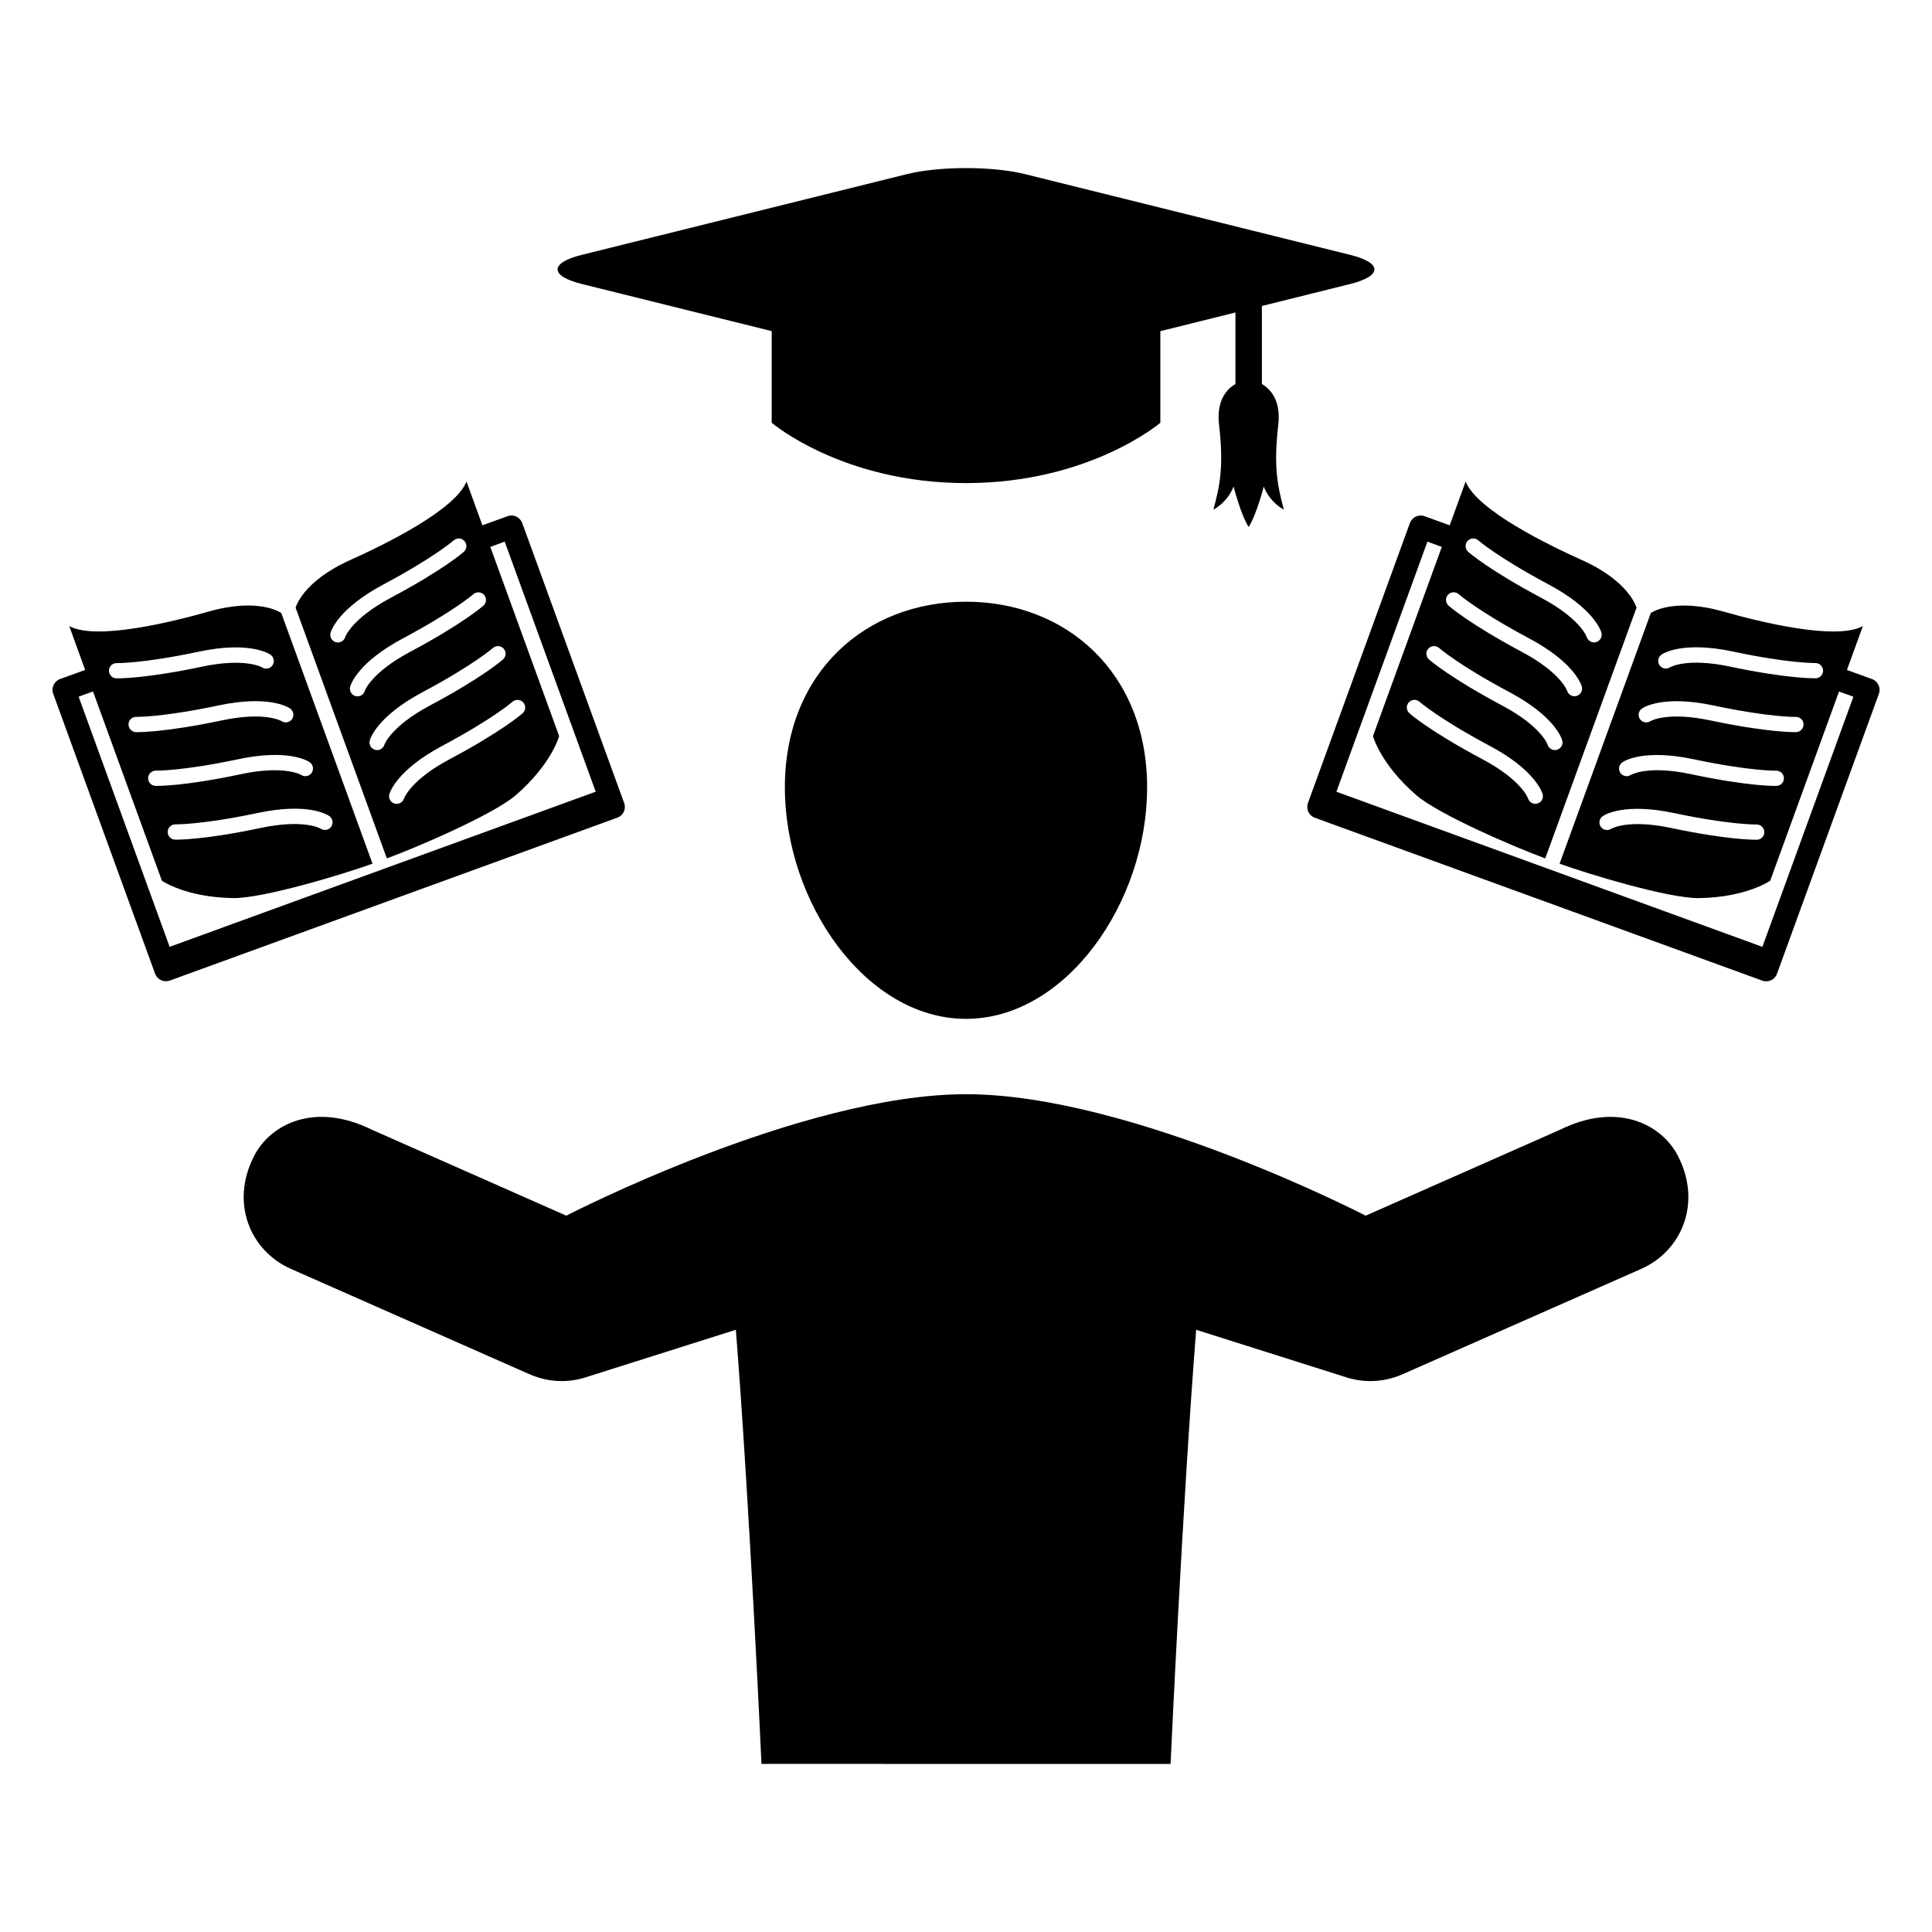
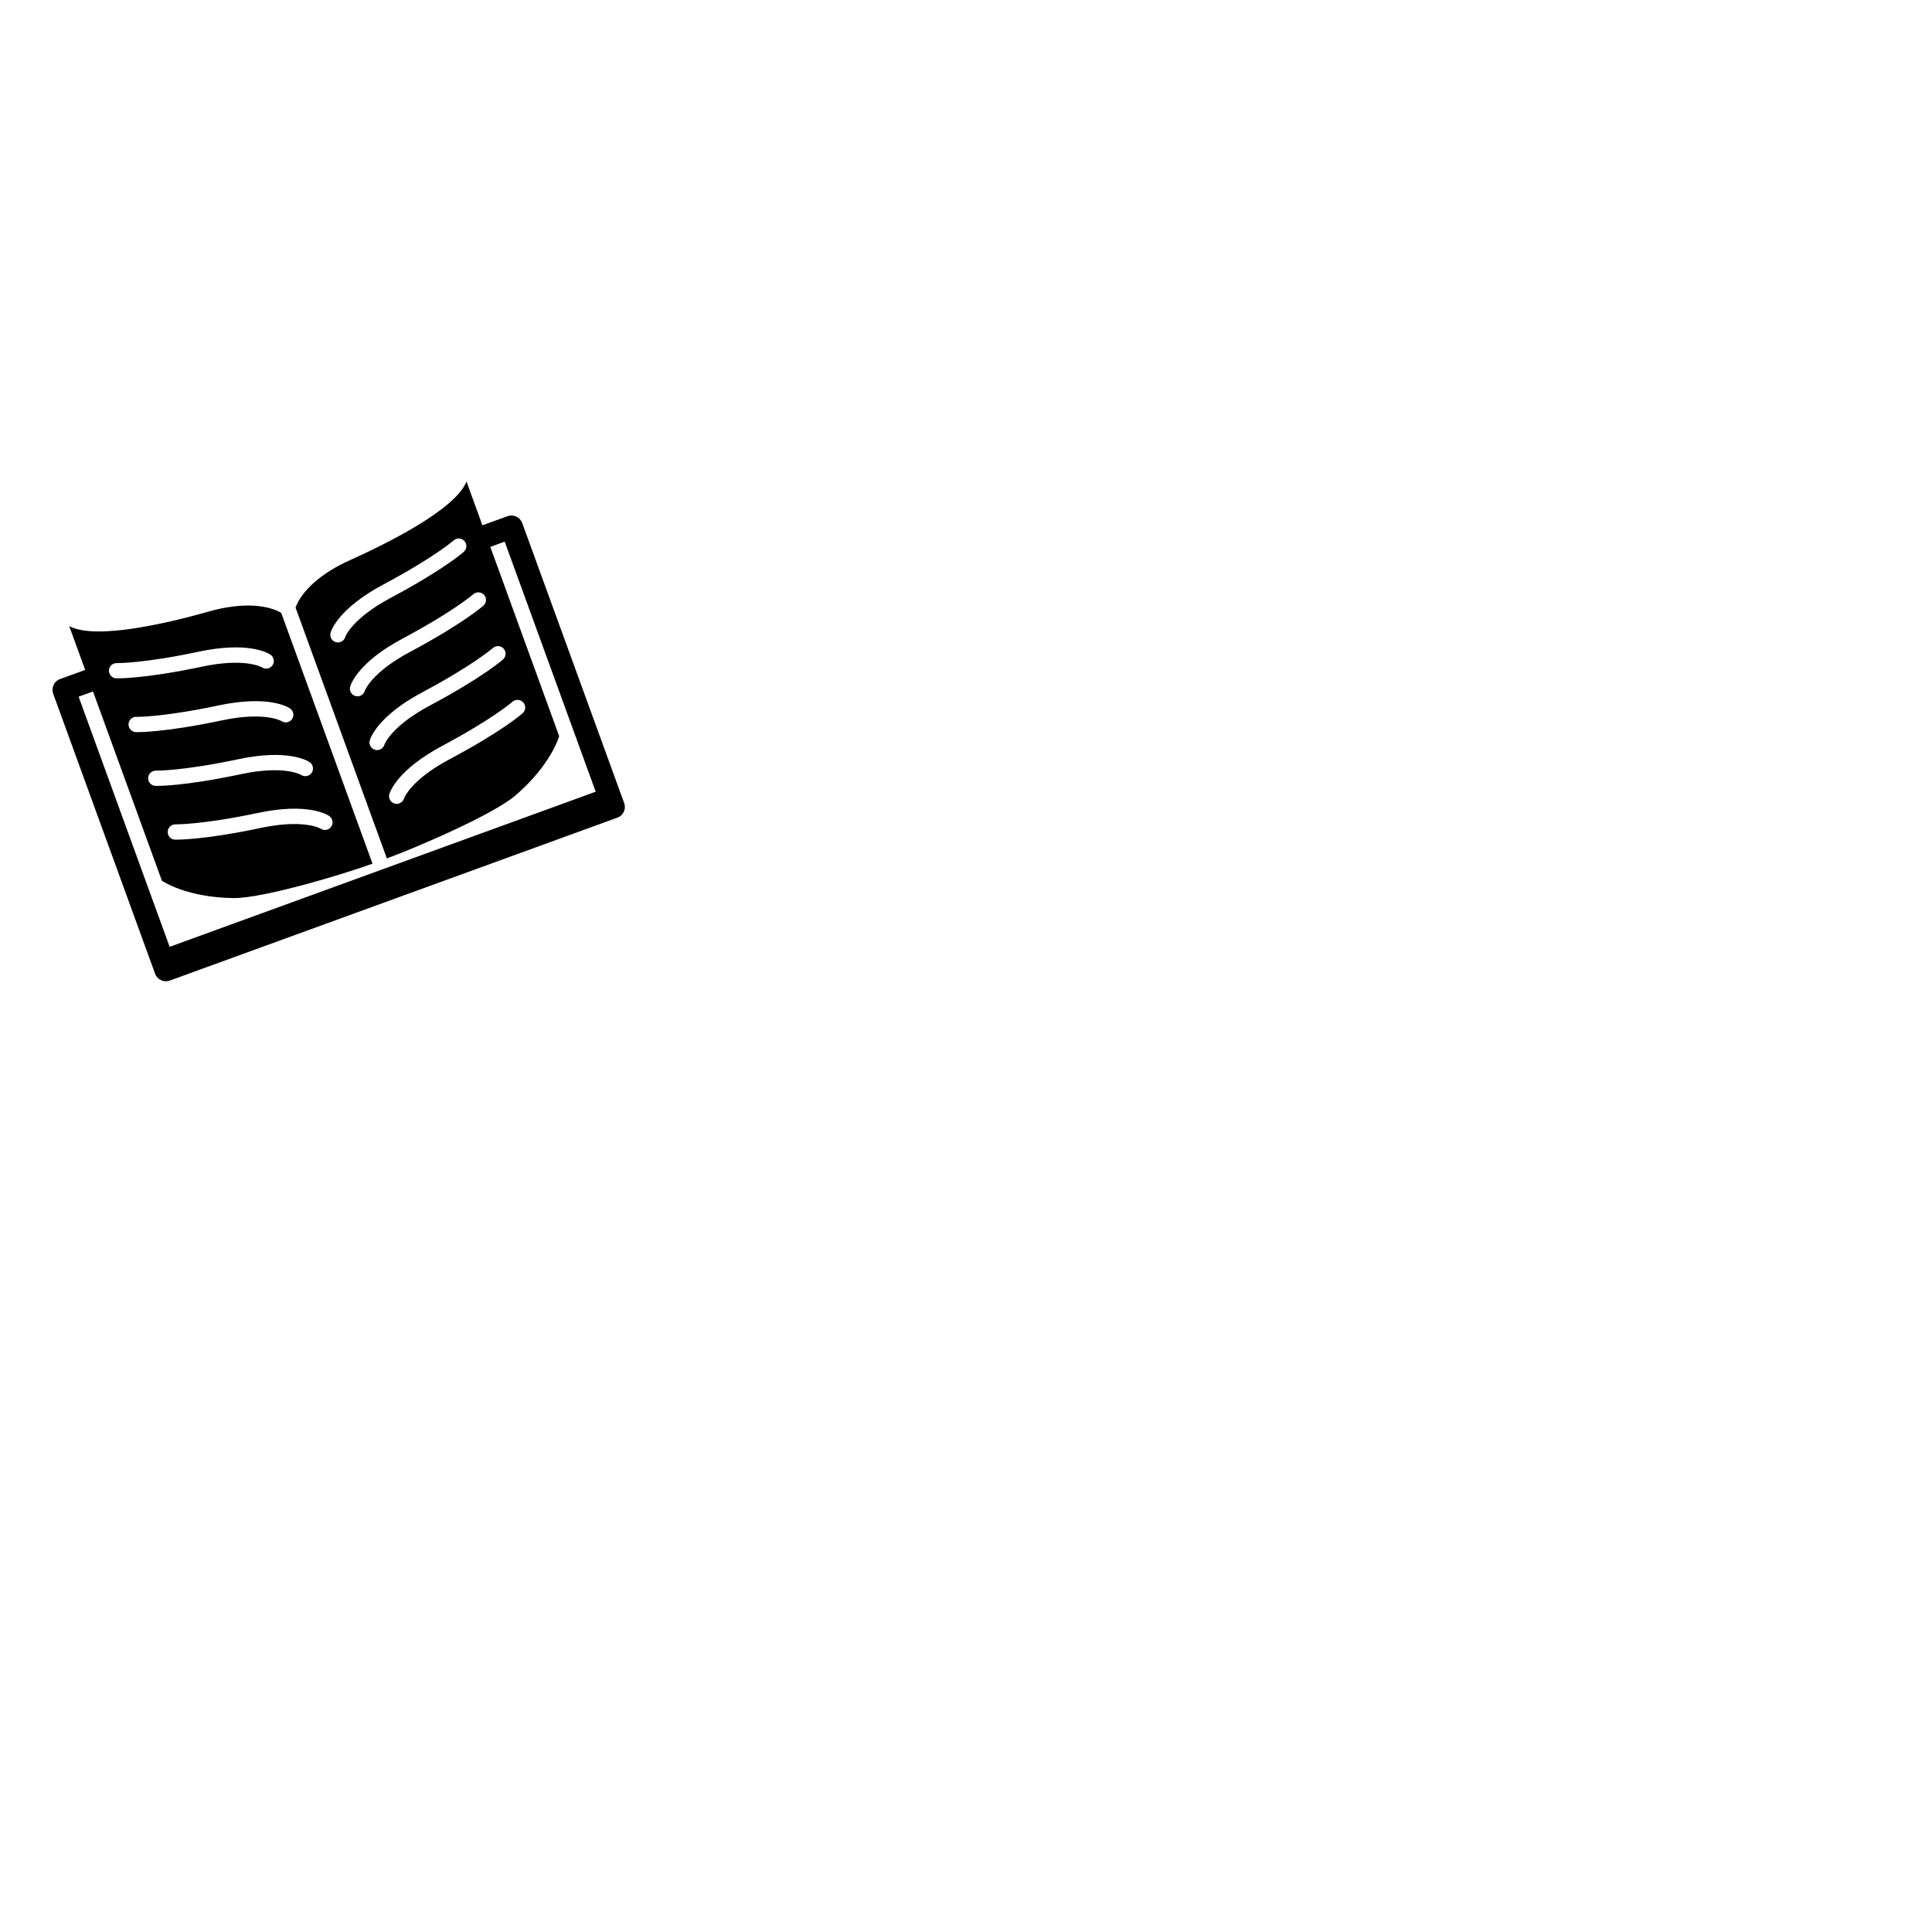
<svg xmlns="http://www.w3.org/2000/svg" fill="#000000" width="800px" height="800px" version="1.1" viewBox="144 144 512 512">
  <g>
-     <path d="m352 352.68c0 30.523 21.484 61.328 48 61.328 26.492 0 48-30.805 48-61.328-0.004-30.523-21.5-49.219-48-49.219-26.504 0-48 18.695-48 49.219z" />
    <path d="m309.41 356.82-27.008-74.195c-0.578-1.574-2.32-2.402-3.894-1.828l-6.664 2.414-4.219-11.598c-3 7.566-21.621 16.668-30.848 20.824-12.66 5.68-14.441 12.605-14.441 12.605 3.371 9.277 24.184 66.441 24.184 66.441 7.609-2.769 28.16-11.566 34.145-16.73 9.551-8.262 11.516-15.68 11.516-15.68l-18.242-50.141 3.809-1.395 24.121 66.273-112.91 41.109-24.121-66.293 3.809-1.375 18.254 50.141s6.289 4.43 18.914 4.609c7.894 0.105 29.293-6.352 36.902-9.121 0 0-20.812-57.172-24.184-66.441 0 0-5.816-4.168-19.164-0.387-9.742 2.769-29.859 7.746-37.02 3.871l4.219 11.617-6.656 2.414c-1.574 0.578-2.394 2.32-1.816 3.894l27.008 74.207c0.578 1.555 2.32 2.383 3.894 1.805l118.61-43.172c1.566-0.555 2.375-2.285 1.809-3.871zm-75.16-42.688c-0.379 0.137-0.809 0.18-1.25 0.051-1.059-0.305-1.699-1.418-1.395-2.5 0.188-0.641 2.098-6.434 14.023-12.805 13.383-7.137 18.566-11.617 18.609-11.672 0.84-0.734 2.121-0.66 2.856 0.188 0.734 0.82 0.66 2.109-0.18 2.844-0.219 0.211-5.5 4.816-19.398 12.207-10.211 5.469-11.977 10.211-12.039 10.379-0.168 0.637-0.641 1.102-1.227 1.309zm5.195 14.277c-0.387 0.137-0.82 0.156-1.25 0.051-1.07-0.305-1.699-1.438-1.395-2.5 0.188-0.66 2.098-6.465 14.023-12.805 13.383-7.137 18.566-11.629 18.609-11.691 0.84-0.715 2.121-0.641 2.856 0.188 0.734 0.84 0.66 2.109-0.18 2.844-0.219 0.211-5.5 4.816-19.387 12.238-10.234 5.438-11.988 10.191-12.051 10.348-0.168 0.633-0.641 1.105-1.227 1.328zm43.234 1.75c0.746 0.84 0.66 2.121-0.18 2.856-0.219 0.219-5.5 4.828-19.387 12.207-10.223 5.457-11.977 10.211-12.039 10.371-0.188 0.641-0.66 1.09-1.25 1.312-0.379 0.148-0.82 0.168-1.238 0.043-1.07-0.285-1.711-1.418-1.406-2.477 0.188-0.641 2.109-6.453 14.031-12.816 13.371-7.137 18.559-11.617 18.598-11.684 0.844-0.734 2.125-0.629 2.871 0.188zm-8.051-14.43c0.84-0.734 2.121-0.66 2.856 0.188 0.734 0.84 0.66 2.109-0.18 2.844-0.211 0.188-5.488 4.816-19.387 12.219-10.223 5.457-11.977 10.191-12.039 10.348-0.188 0.66-0.66 1.102-1.25 1.332-0.379 0.137-0.809 0.168-1.238 0.043-1.07-0.305-1.699-1.418-1.395-2.477 0.188-0.66 2.098-6.465 14.023-12.816 13.391-7.137 18.555-11.637 18.609-11.68zm-42.848 47.348c-0.25 0.367-0.598 0.621-0.977 0.754-0.578 0.211-1.25 0.148-1.805-0.211-0.148-0.105-4.543-2.602-15.891-0.211-15.398 3.266-22.41 3.117-22.703 3.106-1.113-0.012-1.996-0.957-1.961-2.078 0.02-1.102 0.945-1.984 2.059-1.973 0.074 0 6.926 0.125 21.77-3.012 13.227-2.812 18.422 0.418 18.977 0.797 0.922 0.656 1.164 1.926 0.531 2.828zm-5.184-14.254c-0.25 0.355-0.598 0.621-0.988 0.746-0.578 0.219-1.25 0.168-1.793-0.211-0.156-0.082-4.555-2.602-15.891-0.211-15.387 3.285-22.398 3.137-22.703 3.117-1.113-0.02-1.996-0.965-1.961-2.066 0.02-1.102 0.957-1.996 2.066-1.973 0.074 0 6.926 0.125 21.758-3.012 13.227-2.812 18.422 0.398 18.988 0.777 0.922 0.648 1.152 1.906 0.523 2.832zm-5.731-17.066c0.934 0.621 1.156 1.891 0.535 2.812-0.254 0.355-0.598 0.609-0.977 0.754-0.578 0.211-1.258 0.156-1.805-0.219-0.148-0.082-4.555-2.594-15.883-0.18-15.398 3.254-22.418 3.106-22.703 3.106-1.113-0.043-1.984-0.965-1.973-2.09 0.02-1.102 0.957-1.996 2.066-1.973 0.074 0.02 6.926 0.125 21.758-3.012 13.227-2.809 18.434 0.41 18.98 0.801zm-45.922-12.027c0.074 0 6.926 0.125 21.758-3.035 13.227-2.801 18.422 0.43 18.977 0.797 0.922 0.641 1.164 1.91 0.535 2.812-0.25 0.367-0.609 0.641-0.988 0.777-0.578 0.199-1.25 0.148-1.793-0.219-0.148-0.082-4.555-2.594-15.891-0.188-15.398 3.254-22.41 3.098-22.703 3.098-1.113-0.031-1.984-0.957-1.973-2.066 0.031-1.137 0.965-2 2.078-1.977z" />
-     <path d="m640.11 323.96-6.656-2.414 4.219-11.617c-7.148 3.871-27.277-1.102-37.02-3.871-13.352-3.777-19.164 0.387-19.164 0.387-3.371 9.27-24.184 66.441-24.184 66.441 7.609 2.769 29 9.227 36.902 9.121 12.625-0.188 18.914-4.609 18.914-4.609l18.242-50.141 3.809 1.375-24.121 66.293-112.89-41.113 24.121-66.273 3.809 1.395-18.242 50.141s1.961 7.422 11.523 15.68c5.984 5.164 26.523 13.961 34.133 16.73 0 0 20.812-57.16 24.184-66.441 0 0-1.785-6.926-14.434-12.605-9.238-4.156-27.855-13.266-30.848-20.824l-4.219 11.598-6.664-2.414c-1.574-0.578-3.316 0.242-3.894 1.828l-27.016 74.195c-0.566 1.586 0.242 3.316 1.816 3.883l118.59 43.172c1.574 0.578 3.316-0.242 3.894-1.805l27.008-74.207c0.578-1.582-0.242-3.324-1.816-3.902zm-30.512 42.574c-0.285 0.012-7.293 0.156-22.703-3.106-11.348-2.402-15.742 0.105-15.891 0.211-0.555 0.348-1.227 0.41-1.805 0.211-0.387-0.148-0.723-0.387-0.977-0.754-0.641-0.914-0.398-2.172 0.535-2.812 0.547-0.379 5.75-3.609 18.977-0.797 14.84 3.137 21.695 3.012 21.758 3.012 1.113-0.02 2.035 0.859 2.066 1.973 0.043 1.105-0.836 2.051-1.961 2.062zm5.195-14.266c-0.293 0.02-7.305 0.168-22.703-3.117-11.348-2.402-15.742 0.125-15.891 0.211-0.547 0.367-1.227 0.43-1.793 0.211-0.387-0.137-0.734-0.387-0.988-0.746-0.629-0.922-0.398-2.184 0.535-2.824 0.555-0.379 5.762-3.59 18.977-0.777 14.84 3.137 21.684 3.012 21.758 3.012 1.113-0.031 2.047 0.859 2.066 1.973 0.035 1.094-0.848 2.039-1.961 2.059zm5.184-14.242c-0.293 0-7.305 0.148-22.703-3.106-11.336-2.402-15.734 0.094-15.879 0.188-0.547 0.367-1.219 0.418-1.805 0.219-0.379-0.148-0.723-0.398-0.988-0.754-0.621-0.922-0.387-2.195 0.547-2.812 0.535-0.387 5.75-3.609 18.977-0.797 14.832 3.137 21.684 3.035 21.758 3.012 1.113-0.031 2.047 0.859 2.078 1.973 0.012 1.109-0.859 2.035-1.984 2.078zm5.195-14.277c-0.293 0-7.305 0.156-22.715-3.098-11.324-2.402-15.734 0.105-15.879 0.188-0.555 0.367-1.227 0.418-1.805 0.219-0.379-0.148-0.723-0.41-0.988-0.777-0.629-0.902-0.387-2.172 0.535-2.812 0.547-0.367 5.742-3.602 18.977-0.797 14.832 3.16 21.684 3.035 21.758 3.035 1.113-0.02 2.047 0.84 2.078 1.973 0.023 1.129-0.848 2.039-1.961 2.07zm-73.742 33.191c-0.418 0.125-0.859 0.105-1.238-0.043-0.586-0.219-1.059-0.672-1.25-1.312-0.062-0.168-1.816-4.922-12.051-10.371-13.887-7.379-19.176-11.996-19.387-12.207-0.84-0.734-0.914-2.016-0.18-2.856 0.746-0.82 2.016-0.922 2.856-0.188 0.043 0.062 5.227 4.555 18.598 11.684 11.934 6.352 13.844 12.176 14.031 12.816 0.32 1.07-0.309 2.191-1.379 2.477zm5.184-14.246c-0.43 0.125-0.859 0.094-1.238-0.043-0.586-0.219-1.059-0.672-1.25-1.332-0.062-0.168-1.816-4.902-12.039-10.348-13.898-7.398-19.176-12.027-19.398-12.219-0.84-0.734-0.914-2.004-0.18-2.844 0.746-0.84 2.027-0.922 2.867-0.188 0.043 0.043 5.215 4.555 18.609 11.684 11.922 6.34 13.844 12.156 14.023 12.816 0.305 1.059-0.324 2.168-1.395 2.473zm-23.711-55.312c0.734-0.84 2.016-0.922 2.856-0.188 0.051 0.051 5.227 4.543 18.609 11.672 11.922 6.359 13.844 12.164 14.023 12.805 0.293 1.09-0.336 2.195-1.395 2.5-0.43 0.125-0.859 0.082-1.238-0.051-0.578-0.219-1.059-0.672-1.25-1.301-0.062-0.18-1.816-4.922-12.039-10.379-13.898-7.391-19.176-12.008-19.387-12.207-0.828-0.73-0.914-2.023-0.18-2.852zm-5.195 14.254c0.734-0.82 2.027-0.902 2.856-0.188 0.051 0.062 5.227 4.566 18.609 11.691 11.922 6.34 13.832 12.145 14.023 12.805 0.293 1.07-0.324 2.195-1.406 2.5-0.418 0.105-0.859 0.082-1.238-0.051-0.586-0.219-1.059-0.684-1.25-1.324-0.062-0.168-1.816-4.922-12.051-10.348-13.887-7.422-19.164-12.027-19.387-12.238-0.805-0.738-0.891-2.008-0.156-2.848z" />
-     <path d="m298.23 219.27 50.277 12.48v24.289s18.727 15.984 51.492 15.984c32.777 0 51.504-15.984 51.504-15.984v-24.277l19.902-4.953v18.957c-2.426 1.438-5.09 4.449-4.336 10.883 1.312 11.355 0.117 16.281-1.5 22.41 0 0 3.621-1.762 5.352-6.129 0 0 1.805 7.262 3.988 10.738 2.184-3.473 3.988-10.738 3.988-10.738 1.73 4.367 5.332 6.129 5.332 6.129-1.594-6.129-2.793-11.051-1.48-22.41 0.746-6.434-1.922-9.445-4.336-10.883v-20.676l23.355-5.816c8.617-2.129 8.617-5.625 0-7.746l-86.109-21.379c-8.629-2.141-22.715-2.141-31.332 0l-86.109 21.379c-8.605 2.117-8.605 5.613 0.012 7.742z" />
-     <path d="m557.42 443.4-51.504 22.766s-62.199-32.191-105.91-32.191-105.93 32.191-105.93 32.191l-51.492-22.766c-15.137-7.484-26.84-1.523-31.184 6.824-6.527 12.523-1.07 25.285 9.656 30.027l63.227 27.918c2.719 1.207 5.637 1.828 8.555 1.828 2.164 0 4.324-0.324 6.414-1.008l39.758-12.586c3.664 46.613 6.789 115.05 6.789 115.05l54.203 0.004h54.211s3.117-68.434 6.781-115.05l39.758 12.586c2.098 0.672 4.262 1.008 6.414 1.008 2.93 0 5.848-0.621 8.566-1.828l63.227-27.918c10.715-4.746 16.176-17.508 9.656-30.027-4.356-8.348-16.059-14.312-31.195-6.828z" />
  </g>
</svg>